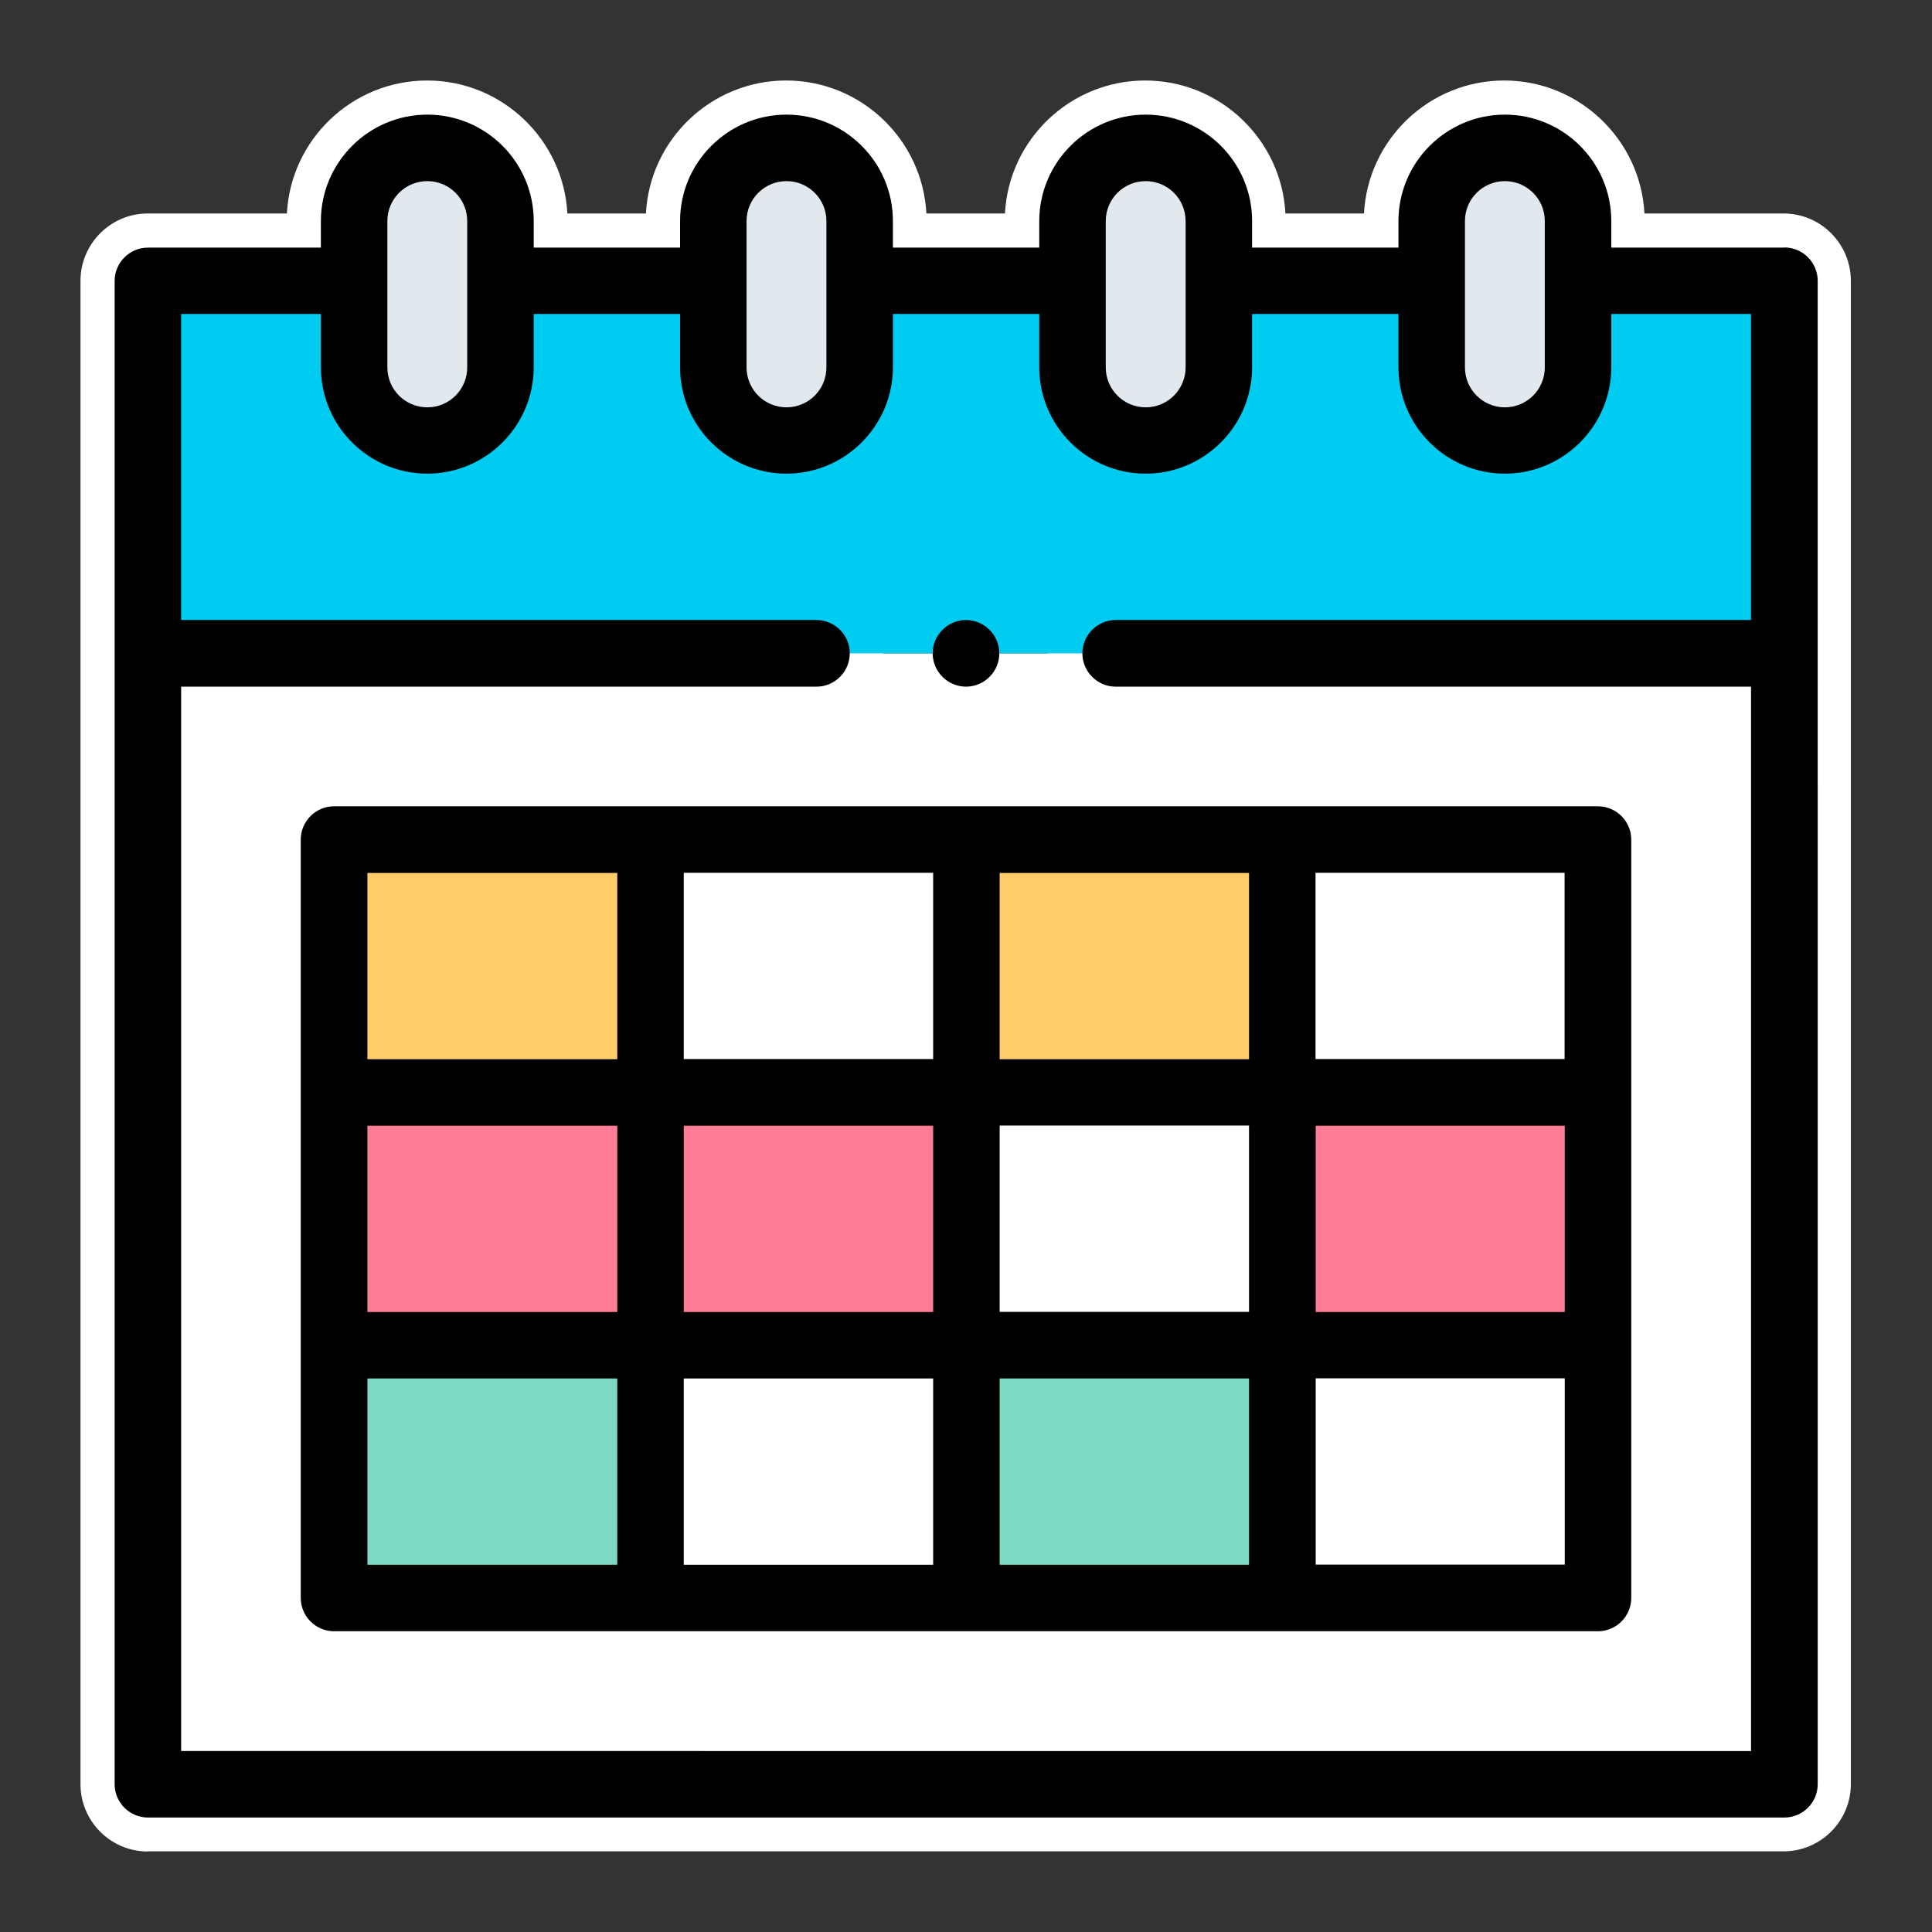
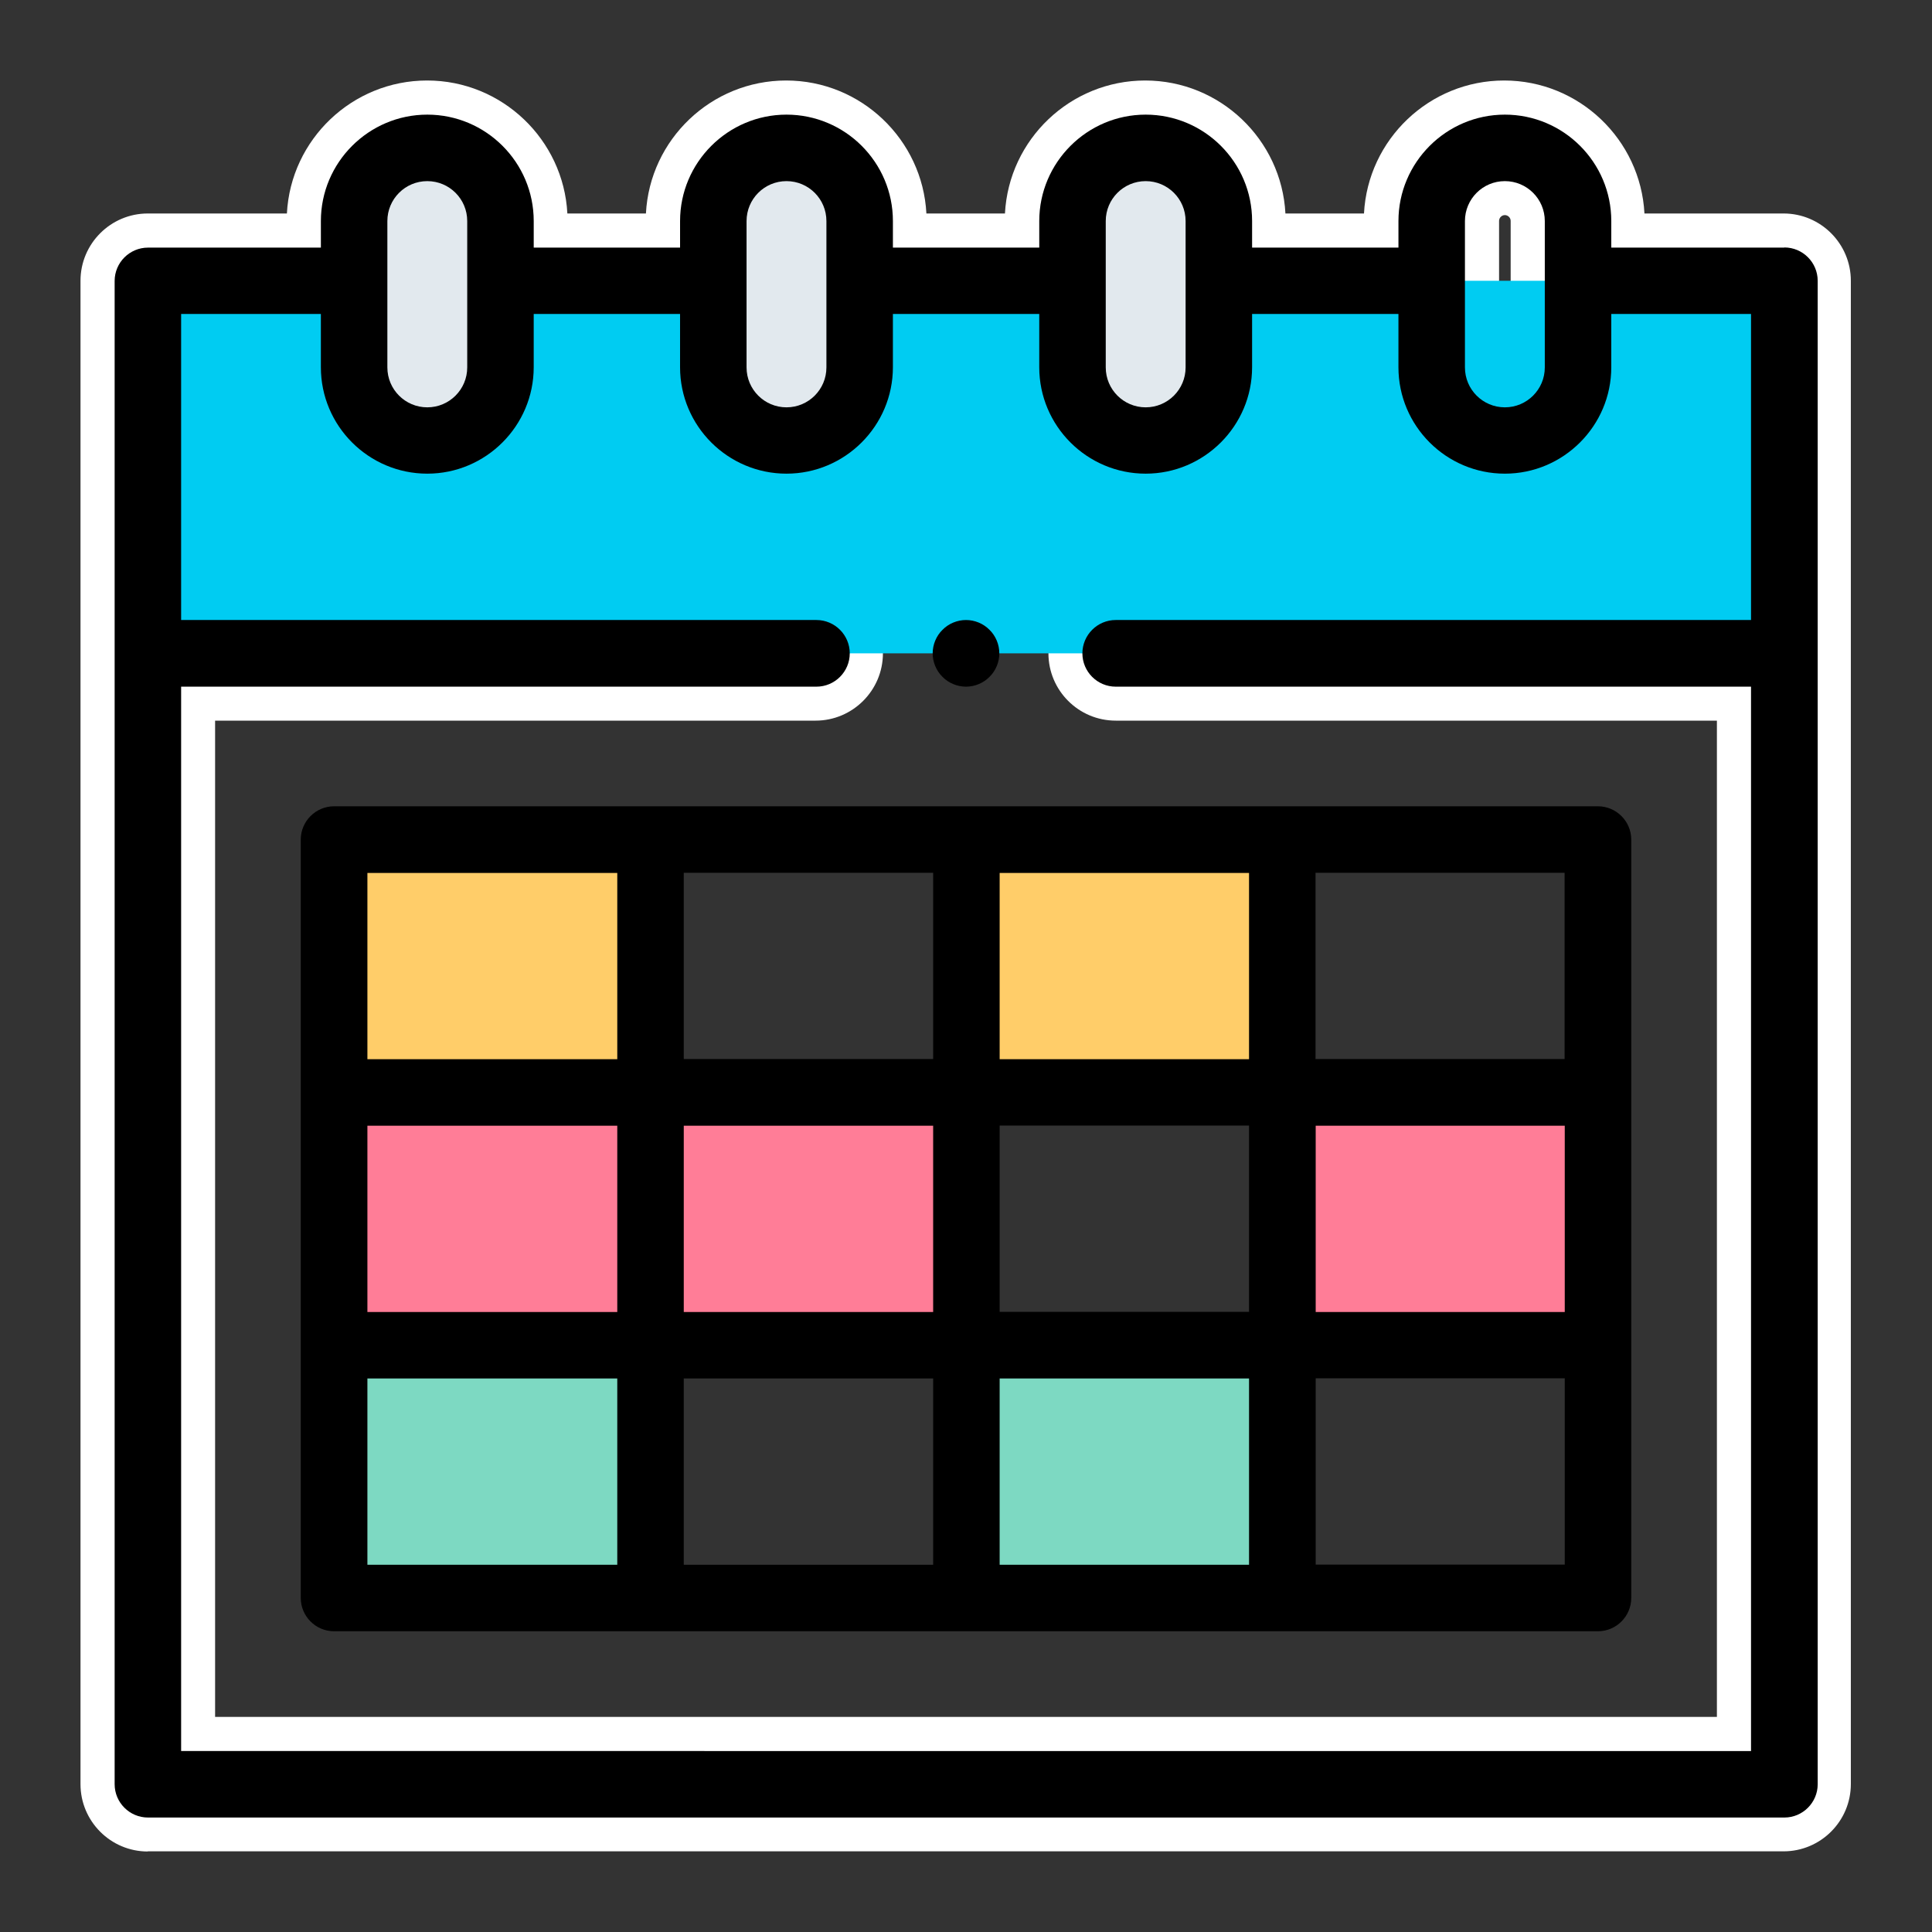
<svg xmlns="http://www.w3.org/2000/svg" id="Design" viewBox="0 0 120 120">
  <rect x="0" y="0" width="120" height="120" fill="#333333" stroke="none" />
  <defs>
    <style>
      .cls-1 {
        fill: #7dd9c2;
      }

      .cls-1, .cls-2, .cls-3, .cls-4, .cls-5, .cls-6, .cls-7 {
        stroke-width: 0px;
      }

      .cls-2 {
        fill: #000;
      }

      .cls-3 {
        fill: #e2e9ee;
      }

      .cls-4 {
        fill: #ffcd69;
      }

      .cls-5 {
        fill: #00ccf2;
      }

      .cls-6 {
        fill: #fff;
      }

      .cls-7 {
        fill: #ff7d97;
      }
    </style>
  </defs>
  <g id="Group_1667">
    <g id="schedule">
      <path class="cls-6" d="M9.18,115c-2.31,0-4.18-1.88-4.18-4.18V17.44c0-2.31,1.88-4.18,4.18-4.18h8.64c.24-4.6,4.06-8.26,8.71-8.26s8.47,3.67,8.71,8.26h4.88c.24-4.6,4.06-8.26,8.71-8.26s8.47,3.67,8.71,8.26h4.88c.24-4.6,4.06-8.26,8.71-8.26s8.47,3.67,8.71,8.26h4.88c.24-4.6,4.06-8.26,8.71-8.26s8.47,3.67,8.71,8.26h8.64c2.31,0,4.18,1.88,4.18,4.18v93.37c0,2.31-1.88,4.18-4.18,4.18H9.18ZM106.64,106.64v-61.88h-37.34c-2.31,0-4.18-1.88-4.18-4.18s1.88-4.18,4.18-4.18h37.34v-14.77h-4.45v1.19c0,4.81-3.91,8.73-8.73,8.73s-8.73-3.91-8.73-8.73v-1.19h-4.86v1.19c0,4.81-3.91,8.73-8.73,8.73s-8.73-3.91-8.73-8.73v-1.19h-4.86v1.19c0,4.81-3.91,8.73-8.73,8.73s-8.73-3.91-8.73-8.73v-1.19h-4.86v1.19c0,4.81-3.91,8.73-8.73,8.73s-8.73-3.91-8.73-8.73v-1.19h-4.45v14.77h37.34c2.31,0,4.18,1.88,4.18,4.18s-1.88,4.18-4.18,4.18H13.36v61.88h93.28ZM93.47,13.36c-.2,0-.36.17-.36.36v9.09c0,.2.17.36.36.36s.36-.17.36-.36v-9.09c0-.2-.17-.36-.36-.36ZM71.16,13.36c-.2,0-.36.17-.36.36v9.09c0,.2.17.36.36.36s.36-.17.36-.36v-9.09c0-.2-.17-.36-.36-.36ZM48.84,13.36c-.2,0-.36.17-.36.36v9.09c0,.2.17.36.36.36s.36-.17.36-.36v-9.09c0-.2-.17-.36-.36-.36ZM26.53,13.36c-.2,0-.36.17-.36.36v9.09c0,.2.17.36.36.36s.36-.17.36-.36v-9.09c0-.2-.17-.36-.36-.36Z" />
-       <rect class="cls-6" x="9.18" y="40.58" width="101.64" height="70.24" />
      <rect class="cls-4" x="20.75" y="52.15" width="19.65" height="15.7" />
      <rect class="cls-1" x="20.75" y="83.55" width="19.65" height="15.7" />
      <rect class="cls-1" x="60.03" y="83.55" width="19.65" height="15.7" />
      <rect class="cls-7" x="20.75" y="67.85" width="19.65" height="15.7" />
      <rect class="cls-7" x="40.4" y="67.85" width="19.65" height="15.7" />
      <rect class="cls-7" x="79.65" y="67.85" width="19.65" height="15.7" />
      <rect class="cls-4" x="60.03" y="52.15" width="19.65" height="15.7" />
      <rect class="cls-5" x="9.18" y="17.44" width="101.64" height="23.14" />
-       <path class="cls-3" d="M88.92,22.82v-9.09c0-2.51,2.03-4.54,4.54-4.54s4.54,2.03,4.54,4.54v9.09c0,2.51-2.03,4.54-4.54,4.54s-4.54-2.03-4.54-4.54h0ZM88.92,22.82" />
-       <path class="cls-3" d="M66.61,22.82v-9.09c0-2.51,2.03-4.54,4.54-4.54s4.54,2.03,4.54,4.54v9.09c0,2.51-2.03,4.54-4.54,4.54s-4.54-2.03-4.54-4.54h0ZM66.61,22.82" />
+       <path class="cls-3" d="M66.61,22.82v-9.09c0-2.51,2.03-4.54,4.54-4.54s4.54,2.03,4.54,4.54v9.09c0,2.51-2.03,4.54-4.54,4.54h0ZM66.61,22.82" />
      <path class="cls-3" d="M44.3,22.82v-9.09c0-2.51,2.03-4.54,4.54-4.54s4.54,2.03,4.54,4.54v9.09c0,2.51-2.03,4.54-4.54,4.54s-4.54-2.03-4.54-4.54h0ZM44.3,22.82" />
      <path class="cls-3" d="M21.99,22.82v-9.09c0-2.51,2.03-4.54,4.54-4.54s4.54,2.03,4.54,4.54v9.09c0,2.51-2.03,4.54-4.54,4.54s-4.54-2.03-4.54-4.54h0ZM21.99,22.82" />
      <path class="cls-2" d="M110.82,15.38h-10.74v-1.65c0-3.65-2.97-6.61-6.61-6.61s-6.61,2.97-6.61,6.61v1.65h-9.09v-1.65c0-3.65-2.97-6.61-6.61-6.61s-6.61,2.97-6.61,6.61v1.65h-9.09v-1.65c0-3.65-2.97-6.61-6.61-6.61s-6.61,2.97-6.61,6.61v1.65h-9.09v-1.65c0-3.65-2.97-6.61-6.61-6.61s-6.61,2.97-6.61,6.61v1.65h-10.74c-1.14,0-2.07.93-2.07,2.07v93.37c0,1.14.93,2.07,2.07,2.07h101.64c1.14,0,2.07-.93,2.07-2.07V17.44c0-1.14-.93-2.07-2.07-2.07h0ZM90.99,13.73c0-1.37,1.11-2.48,2.48-2.48s2.48,1.11,2.48,2.48v9.09c0,1.37-1.11,2.48-2.48,2.48s-2.48-1.11-2.48-2.48v-9.09ZM68.68,13.73c0-1.37,1.11-2.48,2.48-2.48s2.48,1.11,2.48,2.48v9.09c0,1.37-1.11,2.48-2.48,2.48s-2.48-1.11-2.48-2.48v-9.09ZM46.37,13.73c0-1.37,1.11-2.48,2.48-2.48s2.48,1.11,2.48,2.48v9.09c0,1.37-1.11,2.48-2.48,2.48s-2.48-1.11-2.48-2.48v-9.09ZM24.06,13.73c0-1.37,1.11-2.48,2.48-2.48s2.48,1.11,2.48,2.48v9.09c0,1.37-1.11,2.48-2.48,2.48s-2.48-1.11-2.48-2.48v-9.09ZM11.25,108.75V42.65h39.46c1.14,0,2.07-.93,2.07-2.07s-.93-2.07-2.07-2.07H11.25v-19.01h8.68v3.31c0,3.65,2.97,6.61,6.61,6.61s6.61-2.97,6.61-6.61v-3.31h9.09v3.31c0,3.65,2.97,6.61,6.61,6.61s6.61-2.97,6.61-6.61v-3.31h9.09v3.31c0,3.65,2.97,6.61,6.61,6.61s6.61-2.97,6.61-6.61v-3.31h9.09v3.31c0,3.65,2.97,6.61,6.61,6.61s6.61-2.97,6.61-6.61v-3.31h8.68v19.01h-39.46c-1.14,0-2.07.93-2.07,2.07s.93,2.07,2.07,2.07h39.46v66.11H11.25ZM11.25,108.75" />
      <path class="cls-2" d="M99.25,50.08H20.75c-1.14,0-2.07.93-2.07,2.07v47.1c0,1.14.93,2.07,2.07,2.07h78.5c1.14,0,2.07-.93,2.07-2.07v-47.1c0-1.14-.93-2.07-2.07-2.07h0ZM22.82,69.92h15.52v11.57h-15.52v-11.57ZM42.47,69.92h15.49v11.57h-15.49v-11.57ZM57.96,65.78h-15.49v-11.57h15.49v11.57ZM62.09,54.22h15.49v11.57h-15.49v-11.57ZM57.96,85.62v11.57h-15.49v-11.57h15.49ZM62.09,85.62h15.49v11.57h-15.49v-11.57ZM62.09,81.48v-11.57h15.49v11.57h-15.49ZM81.72,69.92h15.47v11.57h-15.47v-11.57ZM97.18,65.78h-15.47v-11.57h15.47v11.57ZM38.34,54.22v11.57h-15.52v-11.57h15.52ZM22.82,85.62h15.52v11.57h-15.52v-11.57ZM81.72,97.18v-11.57h15.47v11.57h-15.47ZM81.72,97.18" />
      <path class="cls-2" d="M60,42.65c.54,0,1.08-.22,1.46-.61.39-.38.61-.92.61-1.46s-.22-1.08-.61-1.46c-.38-.39-.92-.61-1.46-.61s-1.08.22-1.46.61c-.39.38-.61.92-.61,1.46s.22,1.08.61,1.46c.38.39.92.61,1.46.61h0ZM60,42.65" />
    </g>
  </g>
</svg>